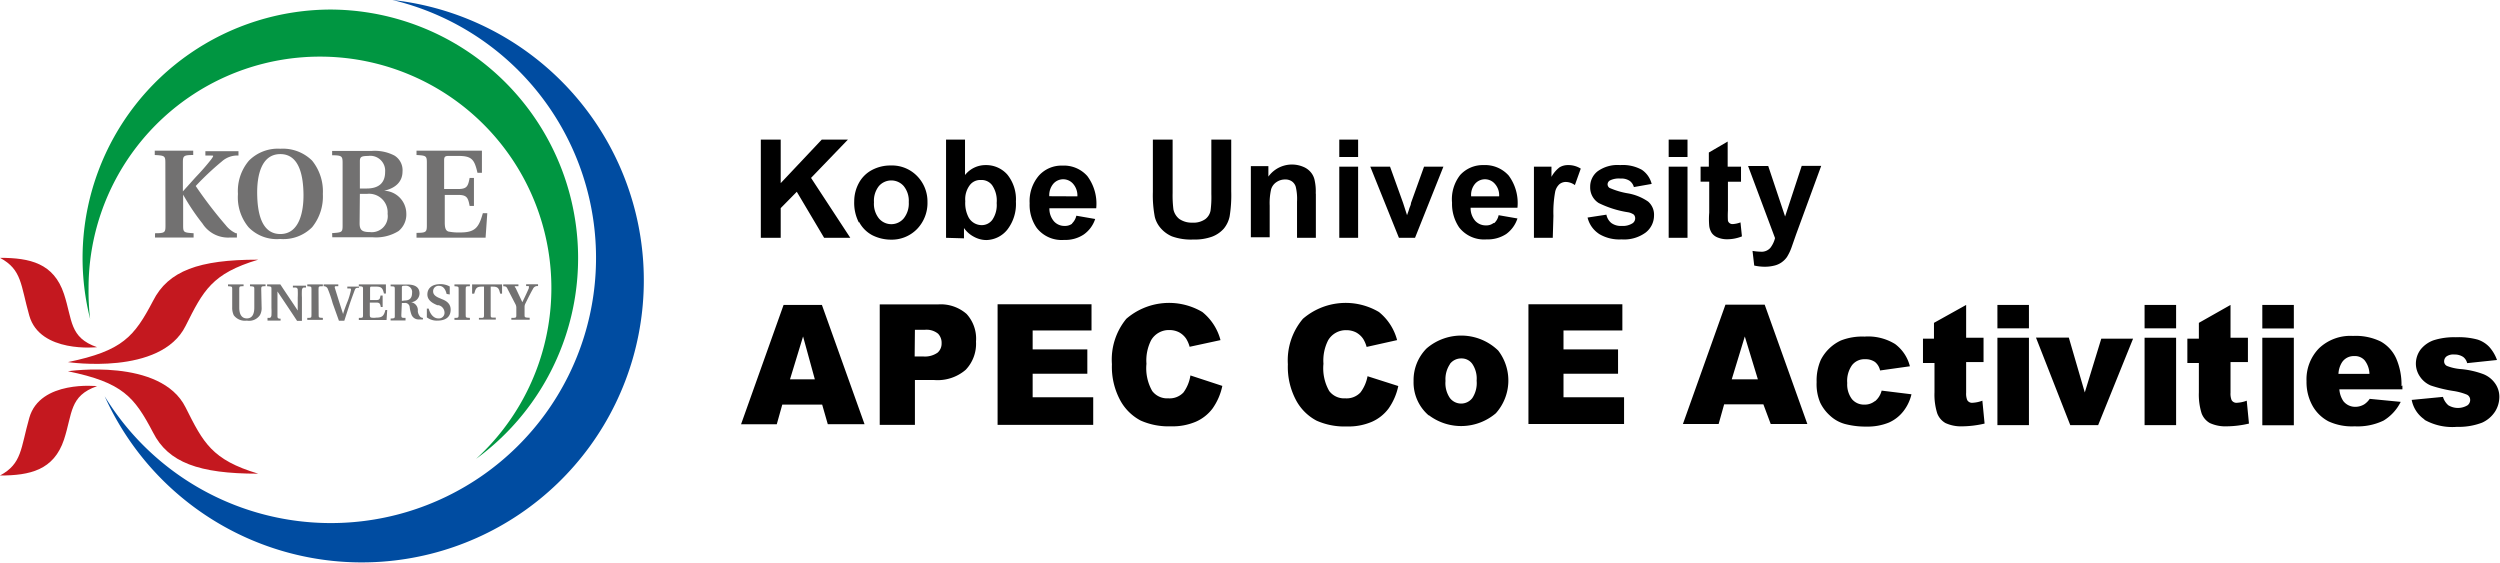
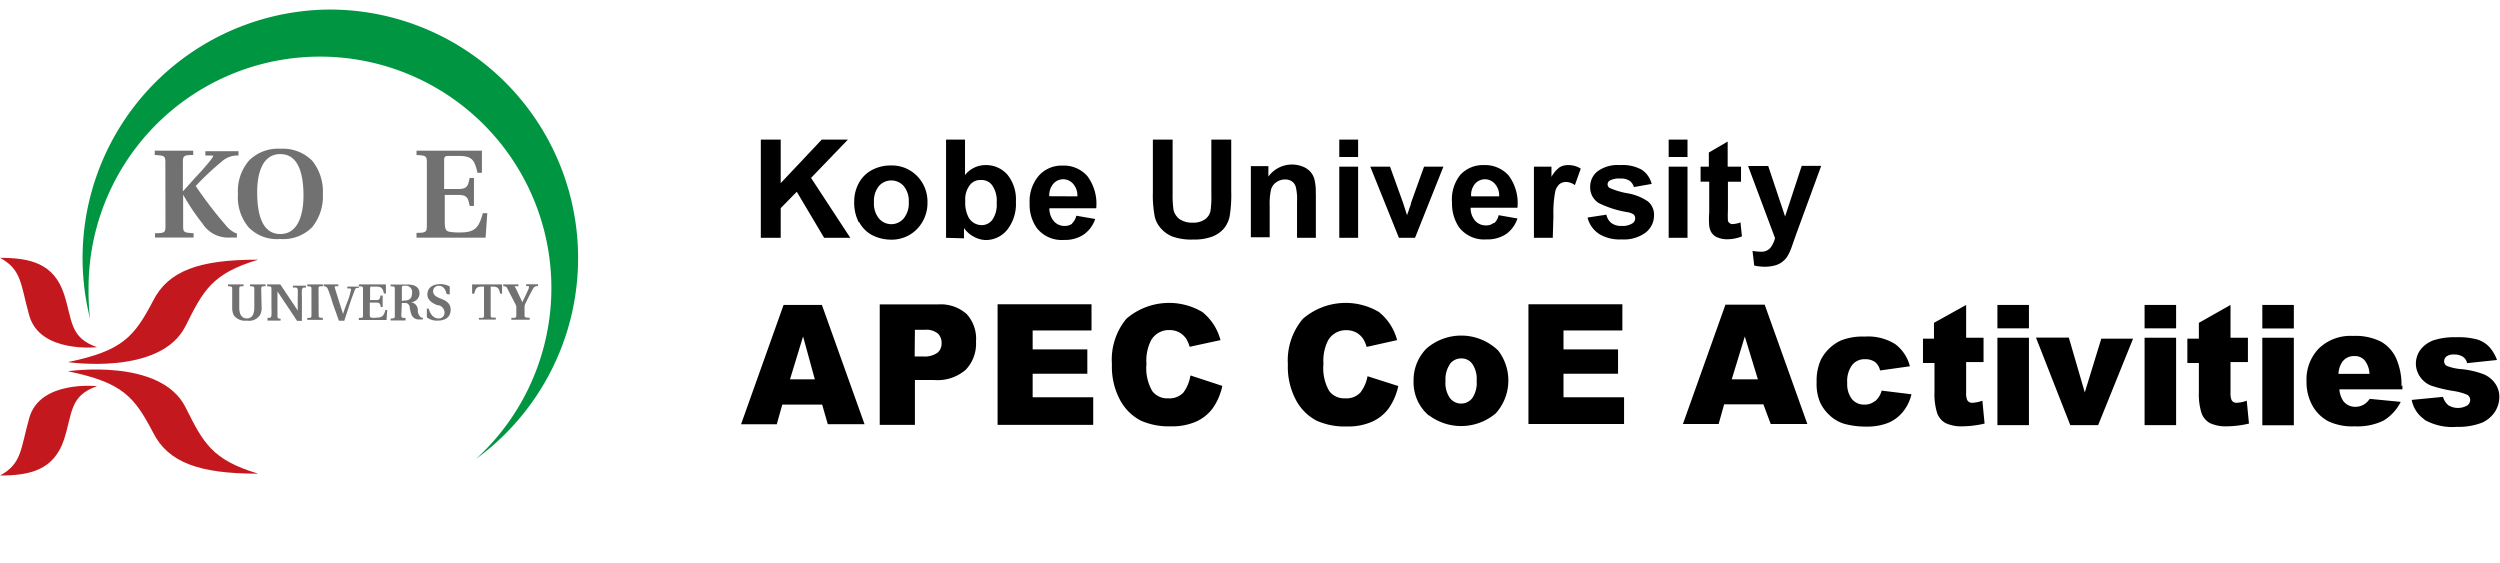
<svg xmlns="http://www.w3.org/2000/svg" viewBox="0 0 191.11 43">
  <defs>
    <style>.cls-1{fill:#004ca1;}.cls-2{fill:#009641;}.cls-3{fill:#c4181f;}.cls-4{fill:#727171;}.cls-5{fill-rule:evenodd;}</style>
  </defs>
  <g id="レイヤー_2" data-name="レイヤー 2">
    <g id="レイヤー_1-2" data-name="レイヤー 1">
      <g id="h_logo">
-         <path class="cls-1" d="M30,0A20.27,20.27,0,1,1,8,30.29,21.56,21.56,0,1,0,30,0Z" />
        <path class="cls-2" d="M25.28.73A19,19,0,0,0,6.89,24.38a17.63,17.63,0,0,1-.12-2.3,17.69,17.69,0,1,1,29.62,13A19,19,0,0,0,25.28.73Z" />
        <path class="cls-3" d="M0,19.71c2.29,0,4.11.41,4.89,2.76.66,2,.4,3.33,2.53,4.07,0,0-4.36.48-5.18-2.41-.67-2.36-.55-3.51-2.24-4.42Z" />
        <path class="cls-3" d="M19.7,19.85c-4.48,0-6.84.85-8,3.15-1.44,2.74-2.33,3.82-6.51,4.68,0,0,7.1,1.07,9-2.77,1.35-2.69,2-4,5.55-5.06Z" />
        <path class="cls-3" d="M0,36.35c2.29,0,4.11-.41,4.89-2.74.66-2,.4-3.35,2.53-4.09,0,0-4.36-.48-5.18,2.42-.67,2.36-.55,3.5-2.24,4.41Z" />
        <path class="cls-3" d="M19.7,36.21c-4.48,0-6.84-.85-8-3.15-1.44-2.74-2.33-3.82-6.51-4.68,0,0,7.1-1.06,9,2.77,1.35,2.69,2,4,5.55,5.06Z" />
        <path class="cls-4" d="M12.64,12.43c0-.51-.06-.54-.81-.58v-.33h2.94v.33c-.74,0-.79.07-.79.58v2.2l1-1.11a16.92,16.92,0,0,0,1.16-1.33c.27-.37.13-.28,0-.3H15.7v-.33h2.53v.33a1.77,1.77,0,0,0-1.27.45,21.64,21.64,0,0,0-2,1.88,32.46,32.46,0,0,0,2.3,3,2.09,2.09,0,0,0,.77.61h.08v.33h-.57a2.32,2.32,0,0,1-2.06-1.07A16.67,16.67,0,0,1,14,14.88v2.38c0,.51.06.52.8.57v.33H11.85v-.33c.75,0,.8-.06.8-.57Z" />
        <path class="cls-4" d="M21.43,17.89c-1.49,0-1.75-1.73-1.77-3.06s.28-3.05,1.77-3.05,1.75,1.75,1.77,3.05-.29,3.06-1.77,3.06Zm0,.38a3.1,3.1,0,0,0,2.43-.9,3.73,3.73,0,0,0,.82-2.54,3.74,3.74,0,0,0-.82-2.55,3.18,3.18,0,0,0-2.43-.91,3.12,3.12,0,0,0-2.4.91,3.58,3.58,0,0,0-.84,2.55A3.57,3.57,0,0,0,19,17.37a3,3,0,0,0,2.4.9Z" />
-         <path class="cls-4" d="M27.51,14.82h.55a1.42,1.42,0,0,1,1.57,1.53,1.22,1.22,0,0,1-1.36,1.39c-.59,0-.78-.15-.78-.67ZM25.4,18.14h3.12a3.26,3.26,0,0,0,1.95-.48,1.63,1.63,0,0,0,.59-1.35,1.76,1.76,0,0,0-1.7-1.73c.91-.2,1.41-.72,1.41-1.47a1.31,1.31,0,0,0-.62-1.22,3.25,3.25,0,0,0-1.76-.35h-3v.33c.74,0,.8.07.8.58v4.8c0,.51-.06.52-.8.57Zm2.11-3.73V12.32c0-.35.14-.39.64-.4a1.14,1.14,0,0,1,1.29,1.23c0,.8-.45,1.26-1.41,1.26Z" />
        <path class="cls-4" d="M31.84,17.8c.73,0,.79-.06.79-.57v-4.8c0-.51-.06-.54-.79-.58v-.33h5v1.69h-.34c-.23-1-.42-1.29-1.45-1.29H34.3c-.29,0-.35.07-.35.35v2.18H35c.68,0,.78-.19.9-.85h.33v2.14h-.33c-.12-.65-.22-.84-.9-.84H34V17c0,.43.07.63.28.7a4,4,0,0,0,.91.07c1.15,0,1.42-.4,1.72-1.47h.34l-.13,1.87H31.84Z" />
        <path class="cls-4" d="M20,23.51a1.08,1.08,0,0,1-.13.58,1,1,0,0,1-1,.42,1.07,1.07,0,0,1-1-.41,1.33,1.33,0,0,1-.12-.59V22.12c0-.21,0-.22-.32-.24v-.14h1.19v.14c-.3,0-.33,0-.33.24v1.4c0,.4.12.82.58.82s.57-.42.57-.82v-1.4c0-.21,0-.22-.33-.24v-.14h1.19v.14c-.3,0-.33,0-.33.24Z" />
        <path class="cls-4" d="M21.43,21.74c.43.66.88,1.31,1.33,2v-1a5.42,5.42,0,0,0,0-.57.17.17,0,0,0-.17-.19h-.2v-.14h1v.14h-.15c-.09,0-.14.07-.16.19a5.21,5.21,0,0,0,0,.57v1.79h-.37c-.49-.75-1-1.5-1.5-2.25v1.9c0,.14.06.17.17.18l.07,0v.15h-1V24.3h.14c.09,0,.14-.06.16-.19a5.24,5.24,0,0,0,0-.57V22.12c0-.21,0-.22-.33-.24v-.14Z" />
        <path class="cls-4" d="M24.36,24.07c0,.2,0,.22.32.23v.15H23.49V24.3c.3,0,.32,0,.32-.23V22.12c0-.21,0-.22-.32-.24v-.14h1.19v.14c-.31,0-.33,0-.33.24Z" />
        <path class="cls-4" d="M25.43,23.18a9.3,9.3,0,0,0-.37-1.09.32.32,0,0,0-.32-.21v-.14h1.12v.14h-.19c-.09,0-.09.06-.07.14l.31,1,.32,1c0-.12.3-.89.35-1a6,6,0,0,0,.25-.85c0-.07,0-.11-.07-.12h-.21v-.14h.89V22c-.21,0-.26,0-.34.22s-.21.56-.36,1l-.42,1.3h-.41Z" />
        <path class="cls-4" d="M27.43,24.3c.3,0,.32,0,.32-.23V22.12c0-.21,0-.22-.32-.24v-.14H29.5v.7h-.15c-.09-.39-.17-.53-.59-.53h-.32c-.12,0-.15,0-.15.14v.89h.44c.28,0,.31-.07.36-.35h.16v.88h-.14c-.05-.27-.09-.34-.36-.34h-.48V24c0,.16,0,.26.12.28a1.21,1.21,0,0,0,.38,0c.46,0,.58-.15.69-.58h.14l-.05.76H27.43Z" />
        <path class="cls-4" d="M30.72,23v-1c0-.12,0-.16.26-.16a.48.48,0,0,1,.52.55c0,.36-.16.58-.55.58Zm0,.16h.21a.35.35,0,0,1,.39.32,2.44,2.44,0,0,0,.13.56.58.58,0,0,0,.58.38h.3V24.3a.34.34,0,0,1-.19-.07.71.71,0,0,1-.2-.45.62.62,0,0,0-.52-.68.68.68,0,0,0,.65-.66c0-.39-.22-.69-.93-.69H29.86v.14c.3,0,.32,0,.32.23v2c0,.2,0,.22-.32.23v.15H31V24.3c-.3,0-.32,0-.32-.23Z" />
        <path class="cls-4" d="M34.14,22.47c-.1-.44-.32-.62-.58-.62a.41.41,0,0,0-.45.43c0,.28.28.43.54.53l.11.05c.38.14.69.36.69.81s-.25.83-1,.84a1.27,1.27,0,0,1-.82-.25v-.67h.14c.13.47.41.75.73.75a.43.43,0,0,0,.48-.46.59.59,0,0,0-.46-.55h-.09c-.37-.15-.76-.38-.76-.82s.31-.79,1-.79a1.47,1.47,0,0,1,.71.18v.61Z" />
-         <path class="cls-4" d="M35.6,24.07c0,.2,0,.22.32.23v.15H34.74V24.3c.29,0,.32,0,.32-.23V22.12c0-.21,0-.22-.32-.24v-.14h1.18v.14c-.3,0-.32,0-.32.24Z" />
        <path class="cls-4" d="M36.61,24.3h.23c.14,0,.16-.05.16-.2V21.91h-.18c-.4,0-.46.14-.57.54h-.16v-.71h2.29v.71h-.14c-.1-.4-.16-.54-.56-.54h-.17v2.17c0,.15,0,.19.15.2h.24v.15H36.61Z" />
        <path class="cls-4" d="M39.09,24.3c.36,0,.38,0,.38-.23V23.5a.55.55,0,0,0-.07-.25l-.6-1.16c-.08-.17-.12-.2-.33-.21v-.14h1.16v.14h-.22c-.08,0-.09.05,0,.12l.52,1.1c.18-.37.4-.83.5-1.08v-.15h-.21v-.14h.91v.14a.36.36,0,0,0-.39.22c-.11.18-.39.73-.58,1.12a.54.54,0,0,0-.06.25v.6c0,.2,0,.22.39.23v.15h-1.4Z" />
        <path class="cls-5" d="M59.68,18.18V15.91l1.23-1.25L63,18.18h2L62,13.6l2.82-2.93h-2L59.68,14V10.67H58.16v7.51Zm6-1.2a2.42,2.42,0,0,0,1,1,3.19,3.19,0,0,0,1.42.34,2.7,2.7,0,0,0,2-.81,2.86,2.86,0,0,0,.8-2.06,2.78,2.78,0,0,0-.8-2,2.68,2.68,0,0,0-2-.8,3,3,0,0,0-1.45.35,2.42,2.42,0,0,0-1,1,2.93,2.93,0,0,0-.35,1.39A3.27,3.27,0,0,0,65.65,17Zm1.51-2.76a1.26,1.26,0,0,1,1.89,0,1.78,1.78,0,0,1,.39,1.23,1.82,1.82,0,0,1-.39,1.25,1.24,1.24,0,0,1-1.89,0,1.78,1.78,0,0,1-.38-1.24,1.8,1.8,0,0,1,.38-1.24Zm6.5,4v-.79a2.13,2.13,0,0,0,.78.68,2,2,0,0,0,.92.24A2.11,2.11,0,0,0,77,17.56a3.2,3.2,0,0,0,.66-2.15A3,3,0,0,0,77,13.34a2.16,2.16,0,0,0-1.65-.72,2,2,0,0,0-1.58.76V10.67H72.32v7.51Zm.44-4.06a1,1,0,0,1,.86-.4,1,1,0,0,1,.86.41,2.08,2.08,0,0,1,.34,1.35,2,2,0,0,1-.33,1.28,1,1,0,0,1-.81.41,1.15,1.15,0,0,1-1-.58,2.35,2.35,0,0,1-.26-1.25,1.79,1.79,0,0,1,.34-1.22Zm7.84,2.93a.9.9,0,0,1-.57.18,1.07,1.07,0,0,1-.83-.35,1.48,1.48,0,0,1-.35-1H83.8a3.53,3.53,0,0,0-.68-2.46,2.39,2.39,0,0,0-1.91-.8,2.32,2.32,0,0,0-1.79.76,3,3,0,0,0-.71,2.12,3.07,3.07,0,0,0,.54,1.88,2.41,2.41,0,0,0,2.1.92,2.53,2.53,0,0,0,1.49-.41,2.33,2.33,0,0,0,.88-1.19l-1.44-.25a1.17,1.17,0,0,1-.34.6ZM80.21,15a1.38,1.38,0,0,1,.3-.94,1,1,0,0,1,1.53,0,1.36,1.36,0,0,1,.32.95Zm7.92-.32a8.74,8.74,0,0,0,.15,1.91,2.06,2.06,0,0,0,.43.83,2.38,2.38,0,0,0,.88.65,4.28,4.28,0,0,0,1.63.24,3.91,3.91,0,0,0,1.44-.22,2.29,2.29,0,0,0,.89-.61,2.14,2.14,0,0,0,.45-.95,10.16,10.16,0,0,0,.12-1.91V10.67H92.6v4.16a7.72,7.72,0,0,1-.06,1.27,1.06,1.06,0,0,1-.4.65,1.57,1.57,0,0,1-1,.27,1.66,1.66,0,0,1-1-.29A1.26,1.26,0,0,1,89.7,16a8.65,8.65,0,0,1-.06-1.25V10.67H88.13v4Zm12.45.12a3.86,3.86,0,0,0-.08-1,1.36,1.36,0,0,0-.28-.61,1.47,1.47,0,0,0-.6-.44,2.22,2.22,0,0,0-2.66.75v-.8H95.62v5.44h1.44V15.72a4.77,4.77,0,0,1,.11-1.25,1,1,0,0,1,.41-.55,1.15,1.15,0,0,1,.67-.2.86.86,0,0,1,.5.14.78.78,0,0,1,.3.41,3.94,3.94,0,0,1,.1,1.14v2.77h1.44V14.8Zm3.24-2.8V10.67h-1.44V12Zm0,6.18V12.74h-1.44v5.44Zm4.35,0,2.17-5.44h-1.48l-1,2.78c0,.15-.1.31-.14.46s-.08.23-.16.47l-.3-.93-1-2.78h-1.51l2.19,5.44h1.29Zm6-1.13a.88.88,0,0,1-.57.18,1.09,1.09,0,0,1-.83-.35,1.48,1.48,0,0,1-.35-1H116a3.53,3.53,0,0,0-.67-2.46,2.42,2.42,0,0,0-1.92-.8,2.34,2.34,0,0,0-1.79.76A3,3,0,0,0,111,15.5a3.2,3.2,0,0,0,.54,1.88,2.41,2.41,0,0,0,2.1.92,2.58,2.58,0,0,0,1.5-.41A2.37,2.37,0,0,0,116,16.7l-1.44-.25a1.09,1.09,0,0,1-.33.6ZM112.46,15a1.32,1.32,0,0,1,.29-.94,1,1,0,0,1,1.53,0,1.31,1.31,0,0,1,.32.95h-2.14Zm6.29,1.5a8.54,8.54,0,0,1,.13-1.82,1.09,1.09,0,0,1,.33-.6.77.77,0,0,1,.51-.17,1.19,1.19,0,0,1,.67.24l.45-1.26a1.78,1.78,0,0,0-1-.27,1.23,1.23,0,0,0-.62.17,2.3,2.3,0,0,0-.62.73v-.78h-1.34v5.44h1.44Zm3.45,1.36a3,3,0,0,0,1.76.44,2.78,2.78,0,0,0,1.85-.53,1.65,1.65,0,0,0,.63-1.29,1.32,1.32,0,0,0-.45-1.07,3.9,3.9,0,0,0-1.61-.64,5.84,5.84,0,0,1-1.35-.41.34.34,0,0,1-.14-.26.35.35,0,0,1,.17-.3,1.51,1.51,0,0,1,.81-.15,1.14,1.14,0,0,1,.7.17.86.86,0,0,1,.33.48l1.36-.24a1.84,1.84,0,0,0-.75-1.08,3,3,0,0,0-1.66-.36,2.6,2.6,0,0,0-1.73.48,1.49,1.49,0,0,0-.56,1.19,1.4,1.4,0,0,0,.65,1.23,7.74,7.74,0,0,0,2.2.7,1.09,1.09,0,0,1,.49.19.43.43,0,0,1,.1.27.46.46,0,0,1-.19.38,1.37,1.37,0,0,1-.84.21,1.23,1.23,0,0,1-.79-.22,1.09,1.09,0,0,1-.38-.64l-1.44.22a2.06,2.06,0,0,0,.85,1.23ZM129,12V10.67h-1.44V12Zm0,6.18V12.74h-1.44v5.44Zm3.07-5.44V10.82l-1.44.84v1.08H130v1.15h.66v2.37a5.81,5.81,0,0,0,0,1,1.26,1.26,0,0,0,.2.56,1,1,0,0,0,.46.34,1.85,1.85,0,0,0,.7.13,3,3,0,0,0,1.14-.22L133.05,17a2,2,0,0,1-.59.13.36.36,0,0,1-.24-.07.33.33,0,0,1-.13-.19,6.54,6.54,0,0,1,0-.77V13.89h1V12.74Zm3.62,5.46a2,2,0,0,1-.36.75.89.89,0,0,1-.75.29,4.2,4.2,0,0,1-.61-.06l.13,1.12a3.75,3.75,0,0,0,.82.09,3,3,0,0,0,.73-.09,1.61,1.61,0,0,0,.55-.25,1.69,1.69,0,0,0,.4-.4,3.77,3.77,0,0,0,.35-.73l.35-1,1.92-5.24h-1.49l-1.27,3.87-1.29-3.86h-1.54ZM63.28,32.43h2.81l-3.26-9.12H59.9l-3.25,9.12h2.73l.42-1.5h3.05ZM60.39,29l1-3.28L62.29,29Zm6.86,3.48h2.69V29.05h1.47a3.29,3.29,0,0,0,2.41-.78,2.88,2.88,0,0,0,.79-2.16A2.8,2.8,0,0,0,73.89,24a3,3,0,0,0-2.18-.73H67.25Zm2.69-7.27h.77a1.39,1.39,0,0,1,1,.3,1,1,0,0,1,.27.73.91.91,0,0,1-.31.72,1.68,1.68,0,0,1-1.09.29h-.66Zm6.32,7.27h7.31V30.37H78.94v-1.8h4.18V26.71H78.94V25.26h4.5v-2H76.26ZM90.47,30a1.45,1.45,0,0,1-1.16.45,1.43,1.43,0,0,1-1.23-.56,3.51,3.51,0,0,1-.44-2.08A3.41,3.41,0,0,1,88,26a1.57,1.57,0,0,1,1.4-.77,1.63,1.63,0,0,1,.73.17,1.55,1.55,0,0,1,.55.5,2.34,2.34,0,0,1,.26.61L93.3,26a4.08,4.08,0,0,0-1.39-2.15,5,5,0,0,0-5.81.52A4.91,4.91,0,0,0,85,27.84a5.39,5.39,0,0,0,.65,2.79,3.78,3.78,0,0,0,1.55,1.52,5.26,5.26,0,0,0,2.31.44,4.53,4.53,0,0,0,1.92-.36,3.21,3.21,0,0,0,1.26-1,4.61,4.61,0,0,0,.75-1.73L91,28.7A2.94,2.94,0,0,1,90.47,30ZM104,30a1.45,1.45,0,0,1-1.16.45,1.43,1.43,0,0,1-1.23-.56,3.51,3.51,0,0,1-.44-2.08,3.41,3.41,0,0,1,.36-1.8,1.57,1.57,0,0,1,1.4-.77,1.63,1.63,0,0,1,.73.17,1.55,1.55,0,0,1,.55.5,2.34,2.34,0,0,1,.26.61L106.8,26a4.08,4.08,0,0,0-1.39-2.15,5,5,0,0,0-5.81.52,4.91,4.91,0,0,0-1.15,3.48,5.39,5.39,0,0,0,.65,2.79,3.78,3.78,0,0,0,1.55,1.52,5.26,5.26,0,0,0,2.31.44,4.53,4.53,0,0,0,1.92-.36,3.21,3.21,0,0,0,1.26-1,4.61,4.61,0,0,0,.75-1.73l-2.35-.75A2.94,2.94,0,0,1,104,30Zm5.24,1.75a4.09,4.09,0,0,0,5.11-.16,3.76,3.76,0,0,0,.18-4.79,4.06,4.06,0,0,0-5.47-.17,3.43,3.43,0,0,0-1,2.5,3.32,3.32,0,0,0,1.15,2.62Zm1.6-3.93a1.07,1.07,0,0,1,.87-.42,1,1,0,0,1,.84.42,2,2,0,0,1,.33,1.28,2.07,2.07,0,0,1-.33,1.33,1.08,1.08,0,0,1-1.71,0,2,2,0,0,1-.34-1.31,2.06,2.06,0,0,1,.35-1.3Zm6,4.59h7.31V30.37h-4.63v-1.8h4.17V26.71h-4.17V25.26h4.5v-2h-7.18Zm18.52,0h2.8l-3.26-9.12H131.9l-3.25,9.12h2.73l.42-1.5h3ZM132.38,29l1-3.28,1,3.28Zm10.92,1.68a1.22,1.22,0,0,1-.79.25,1.19,1.19,0,0,1-.94-.42,1.86,1.86,0,0,1-.36-1.23,2.08,2.08,0,0,1,.37-1.37,1.2,1.2,0,0,1,1-.45,1.26,1.26,0,0,1,.75.21,1.13,1.13,0,0,1,.39.65L146,28a3.05,3.05,0,0,0-1.13-1.7,3.93,3.93,0,0,0-2.34-.57,4.48,4.48,0,0,0-1.81.3,3.28,3.28,0,0,0-1.53,1.48,3.93,3.93,0,0,0-.32,1.7,3.62,3.62,0,0,0,.27,1.56,3.18,3.18,0,0,0,.75,1,2.74,2.74,0,0,0,1.14.64,6.26,6.26,0,0,0,1.67.2,4.31,4.31,0,0,0,1.7-.31,2.89,2.89,0,0,0,1.1-.86,3.33,3.33,0,0,0,.62-1.3l-2.28-.28a1.55,1.55,0,0,1-.48.79Zm4.54-6v1.21H147v1.86h.88V30a4.76,4.76,0,0,0,.21,1.6,1.43,1.43,0,0,0,.63.74,2.85,2.85,0,0,0,1.32.25,7.79,7.79,0,0,0,1.67-.21l-.17-1.75a2.46,2.46,0,0,1-.75.16.42.42,0,0,1-.41-.21,1.34,1.34,0,0,1-.08-.56V27.68h1.33V25.82h-1.33V23.31Zm4.85.42h2.41V23.31h-2.41Zm0,7.4h2.41V25.82h-2.41Zm5.57,0h2.13l2.67-6.61h-2.43L159.37,30l-1.22-4.19h-2.51Zm5.68-7.4h2.41V23.31h-2.41Zm0,7.4h2.41V25.82h-2.41Zm4.15-7.82v1.21h-.88v1.86h.88V30a4.76,4.76,0,0,0,.21,1.6,1.43,1.43,0,0,0,.63.74,2.85,2.85,0,0,0,1.32.25,7.71,7.71,0,0,0,1.67-.21l-.17-1.75a2.46,2.46,0,0,1-.75.16.42.42,0,0,1-.41-.21,1.34,1.34,0,0,1-.08-.56V27.68h1.33V25.82h-1.33V23.31Zm4.85.43h2.41V23.31h-2.41Zm0,7.4h2.41V25.82h-2.41Zm10.64-3a5,5,0,0,0-.41-2.12A2.8,2.8,0,0,0,182,26.11a4.34,4.34,0,0,0-2.13-.43,3.47,3.47,0,0,0-2.6.95,3.39,3.39,0,0,0-.95,2.51,3.72,3.72,0,0,0,.47,1.9A3,3,0,0,0,178,32.21a4.27,4.27,0,0,0,2,.38,4.57,4.57,0,0,0,2.21-.44,3.48,3.48,0,0,0,1.31-1.43l-2.37-.23a1.53,1.53,0,0,1-.42.42,1.34,1.34,0,0,1-.68.19,1.15,1.15,0,0,1-.91-.43,1.84,1.84,0,0,1-.31-.91h4.82v-.29Zm-4.82-.92a1.82,1.82,0,0,1,.27-.89,1.07,1.07,0,0,1,.92-.48,1,1,0,0,1,.8.31,1.75,1.75,0,0,1,.38,1.05h-2.37Zm6.61,3.52a4.34,4.34,0,0,0,2.45.52,5,5,0,0,0,1.92-.32,2.31,2.31,0,0,0,1-.86,2.11,2.11,0,0,0,.32-1.12,1.76,1.76,0,0,0-.31-1,2,2,0,0,0-.89-.72,6.53,6.53,0,0,0-1.79-.4,3.66,3.66,0,0,1-1-.23.38.38,0,0,1-.23-.37.47.47,0,0,1,.19-.37.93.93,0,0,1,.59-.14,1.17,1.17,0,0,1,.68.19.85.85,0,0,1,.3.47l2.28-.24a3,3,0,0,0-.59-1,2.14,2.14,0,0,0-.89-.56,5.53,5.53,0,0,0-1.66-.18,5.14,5.14,0,0,0-1.7.23,2.22,2.22,0,0,0-1,.71,1.81,1.81,0,0,0-.36,1.12A1.74,1.74,0,0,0,185,28.8a1.85,1.85,0,0,0,.82.67,10.5,10.5,0,0,0,1.74.42,4.54,4.54,0,0,1,1,.27.44.44,0,0,1,.27.42.51.51,0,0,1-.2.4,1.42,1.42,0,0,1-1.47,0,1.36,1.36,0,0,1-.41-.64l-2.39.23a2.34,2.34,0,0,0,.94,1.47Z" />
      </g>
    </g>
  </g>
</svg>